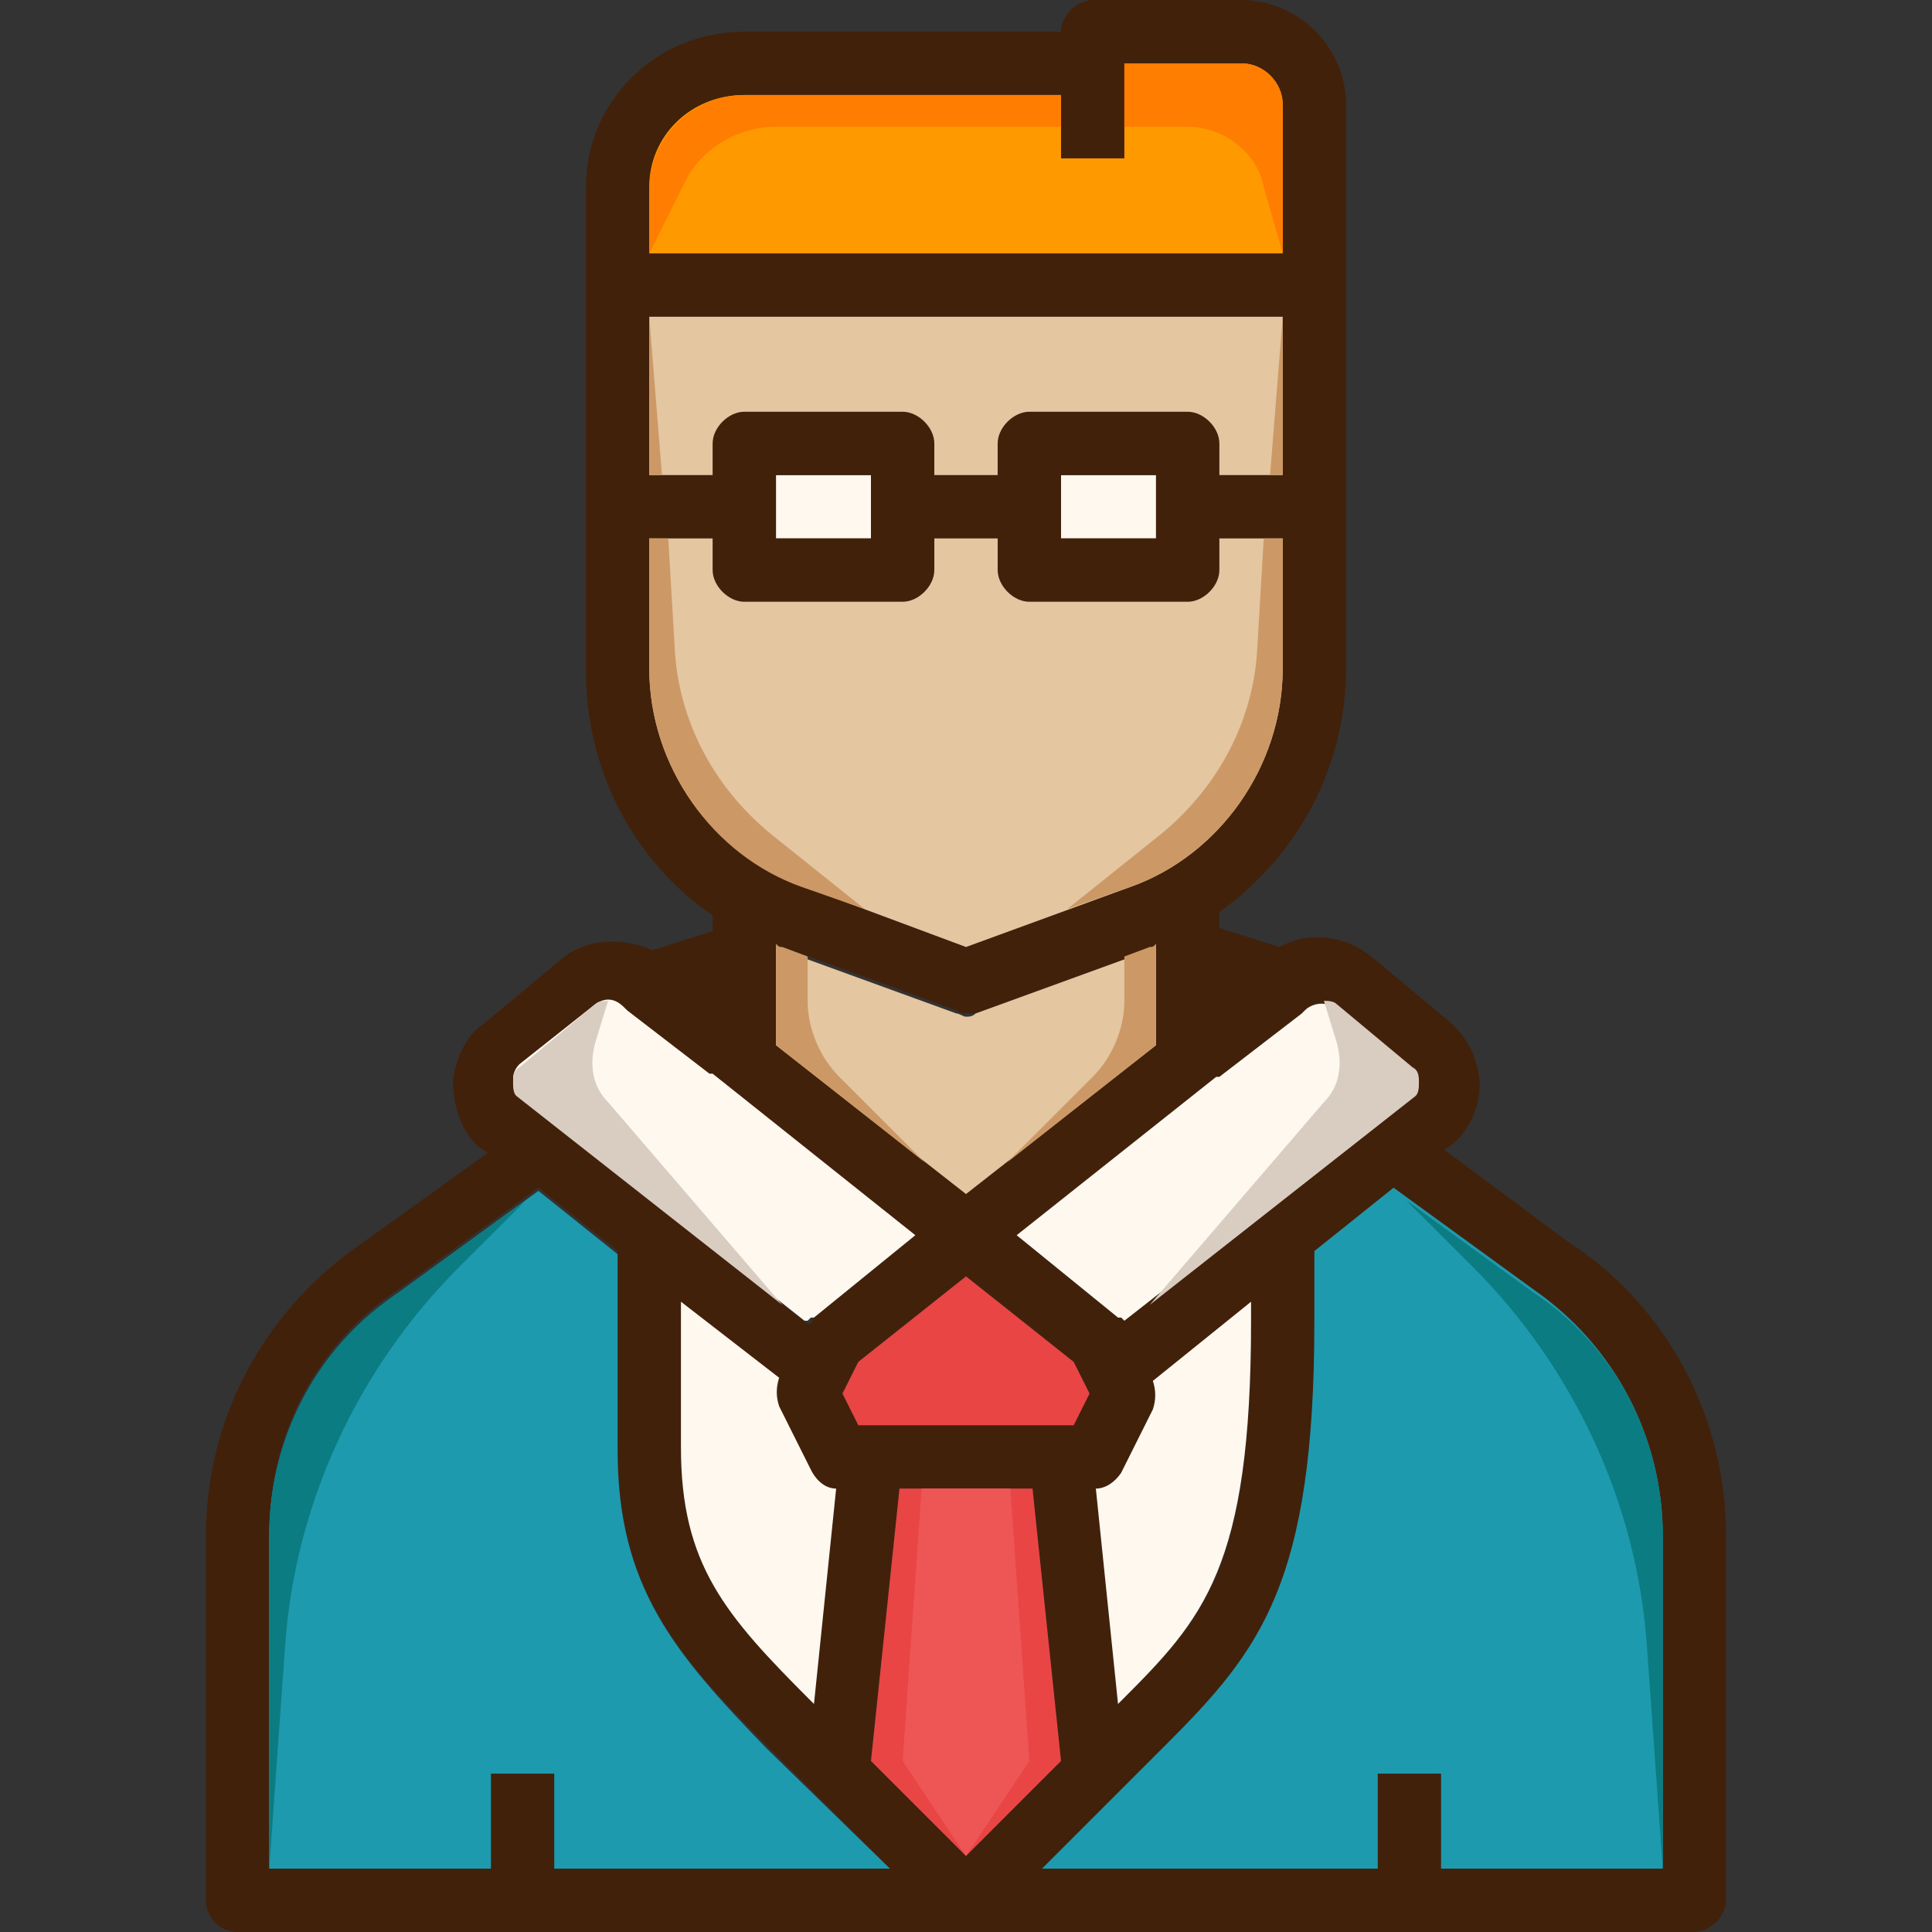
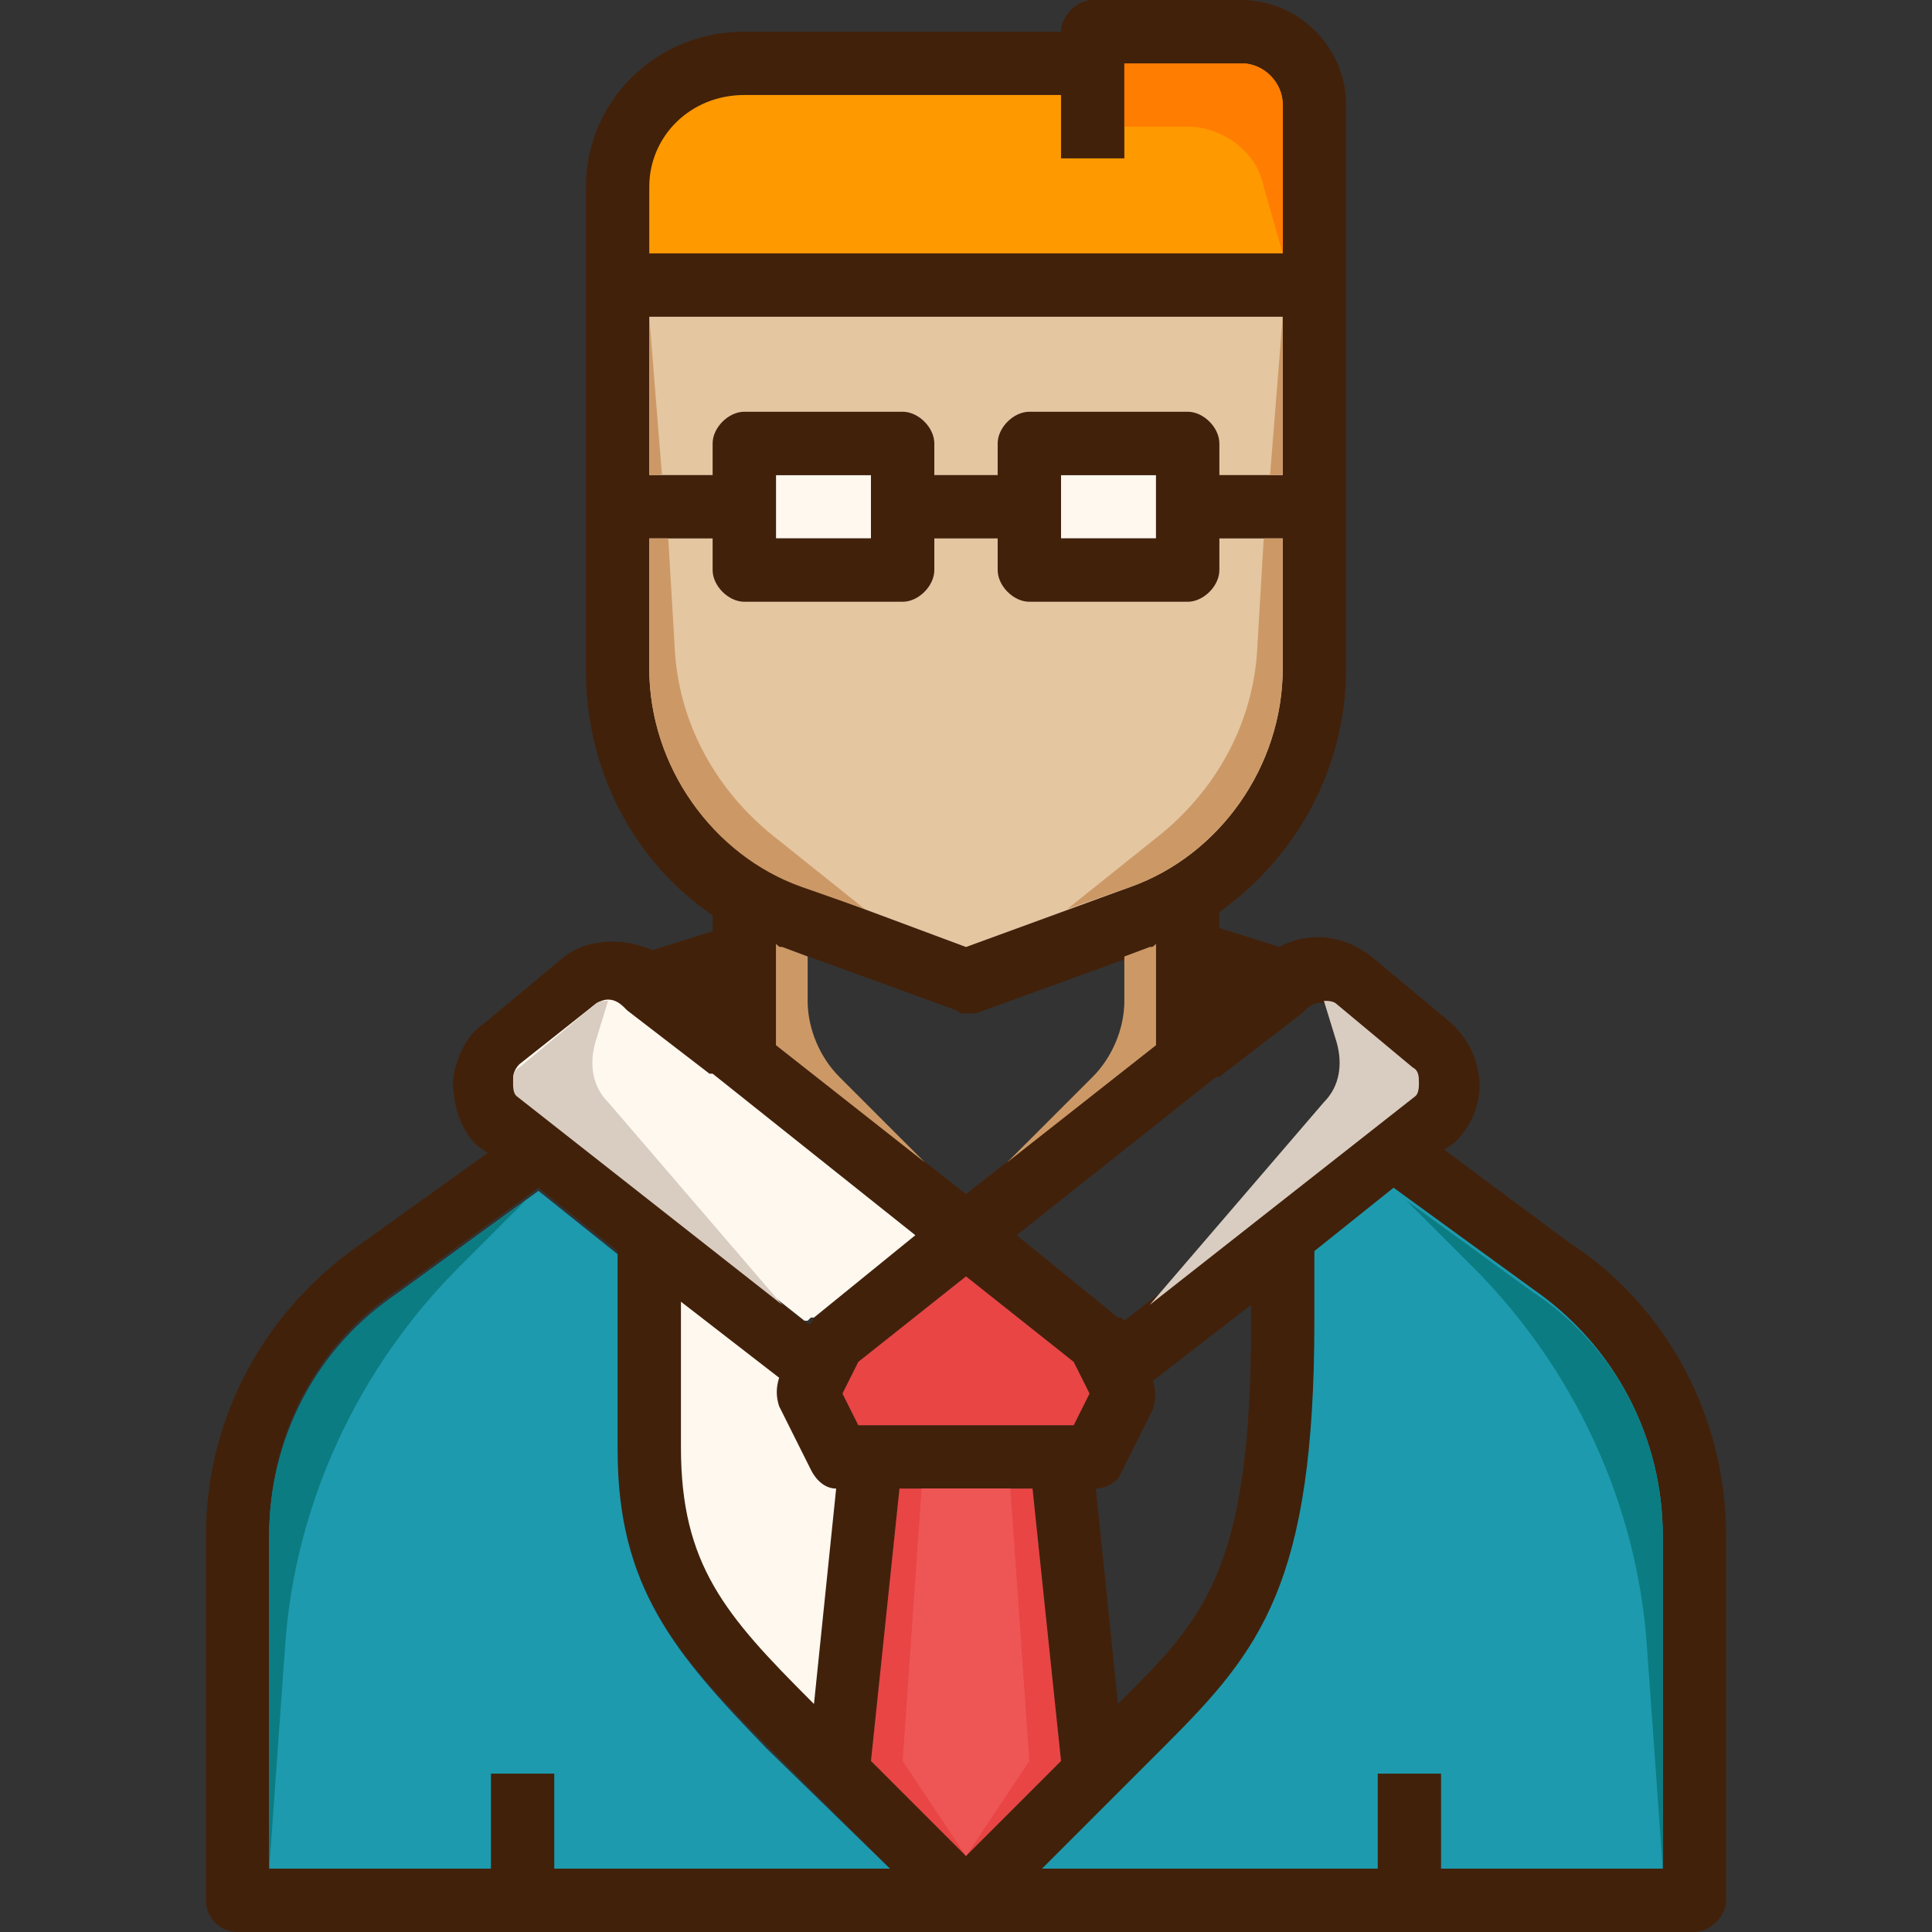
<svg xmlns="http://www.w3.org/2000/svg" version="1.1" id="Layer_1" viewBox="0 0 488 488" xml:space="preserve">
  <rect x="0" y="0" width="488" height="488" fill="#333333" stroke="none" />
  <g>
    <rect x="196" y="120" style="fill:#FFF8EF;" width="24" height="16" />
    <rect x="268" y="120" style="fill:#FFF8EF;" width="24" height="16" />
  </g>
  <path style="fill:#42210B;" d="M436,388v92c0,4-4,8-8,8h-64h-16H140h-16H60c-4.8,0-8-4-8-8v-92c0-30.4,15.2-57.6,40-74.4l31.2-22.4  l-2.4-1.6l-0.8-0.8c-4-4-5.6-10.4-5.6-16c0.8-5.6,3.2-11.2,8-14.4l19.2-16c6.4-5.6,16-5.6,23.2-2.4l15.2-4.8v-4  c-20-13.6-32-36.8-32-61.6V72V47.2C148,25.6,165.6,8,188,8h80c0-4,4-8,8-8h37.6C328,0,340,12,340,26.4V72v96.8  c0,24.8-12,47.2-32,61.6v4l15.2,4.8c7.2-4,16-3.2,23.2,2.4l19.2,16c4.8,4,7.2,8.8,8,14.4s-1.6,12-5.6,16l-0.8,0.8l-2.4,1.6  l31.2,23.2C420.8,329.6,436,357.6,436,388z M420,472v-84c0-24.8-12-47.2-32.8-60.8L352,301.6l-20,16v17.6  c0,66.4-13.6,83.2-37.6,107.2L263.2,472H348v-24h16v24H420z M356.8,276.8c0.8-1.6,0.8-2.4,0.8-3.2c0-0.8,0-2.4-1.6-4l-19.2-15.2  c-2.4-1.6-4.8-1.6-7.2,0.8l-0.8,0.8L308,272l0,0h-0.8l-50.4,40l25.6,20.8h0.8l0.8,0.8l0,0L356.8,276.8z M324,168.8V136h-16v8  c0,4-4,8-8,8h-40c-4,0-8-4-8-8v-8h-16v8c0,4-4,8-8,8h-40c-4,0-8-4-8-8v-8h-16v32.8c0,24.8,16,47.2,39.2,55.2l40.8,15.2l41.6-15.2  C308,216,324,193.6,324,168.8z M324,120V80H164v40h16v-8c0-4,4-8,8-8h40c4,0,8,4,8,8v8h16v-8c0-4,4-8,8-8h40c4,0,8,4,8,8v8H324z   M324,64V26.4c0-5.6-4.8-10.4-10.4-10.4H284v24h-16V24h-80c-12.8,0-24,10.4-24,23.2V64H324z M316,334.4v-4.8l-24.8,19.2  c0.8,2.4,0.8,4.8,0,7.2l-8,16c-0.8,2.4-4,4-6.4,4l5.6,54.4l0.8-0.8C304,408.8,316,396.8,316,334.4z M308,251.2L308,251.2L308,251.2  L308,251.2z M292,264v-24.8c-0.8,0-0.8,0-1.6,0.8l-44,16c-0.8,0-1.6,0-2.4,0c-0.8,0-1.6,0-2.4-0.8l-44-16c-0.8,0-0.8,0-1.6-0.8V264  l48,37.6L292,264z M292,136v-16h-24v16H292z M275.2,352l-4-8L244,322.4L216.8,344l-4,8l4,8h54.4L275.2,352z M268,444.8l-7.2-68.8  h-33.6l-7.2,68.8l24,24L268,444.8z M205.6,332.8l25.6-20.8l-50.4-40H180l0,0l-20.8-16l-0.8-0.8c-1.6-1.6-4.8-2.4-7.2-0.8L132,269.6  c-1.6,1.6-1.6,2.4-1.6,4c0,0.8,0,2.4,0.8,3.2l72.8,57.6h0.8L205.6,332.8L205.6,332.8z M140,472h84.8l-31.2-31.2  c-23.2-23.2-37.6-40-37.6-75.2V316l-20-16l-35.2,25.6C80,339.2,68,362.4,68,387.2V472h56v-24h16V472z M220,136v-16h-24v16H220z   M205.6,430.4l5.6-54.4c-2.4,0-4.8-1.6-6.4-4l-8-16c-0.8-2.4-0.8-4.8,0-7.2l-24.8-20v36.8C172,395.2,183.2,408,205.6,430.4  L205.6,430.4z M180,251.2L180,251.2L180,251.2L180,251.2z" />
  <path style="fill:#1D9AAE;" d="M420,388v84h-56v-24h-16v24h-84.8l31.2-31.2c24-24,37.6-40.8,37.6-107.2V316l20-16l35.2,25.6  C408,340,420,363.2,420,388z" />
-   <path style="fill:#FFF8EF;" d="M358.4,272.8c0,0.8,0,2.4-0.8,3.2L284,333.6l0,0l-0.8-0.8h-0.8L256.8,312l50.4-40h0.8l0,0l20.8-16  l0.8-0.8c1.6-1.6,4.8-2.4,7.2-0.8l19.2,15.2C357.6,270.4,357.6,272,358.4,272.8z" />
  <g>
    <path style="fill:#E4C6A1;" d="M324,136v32.8c0,24.8-16,47.2-38.4,55.2L244,239.2L203.2,224c-23.2-8-39.2-30.4-39.2-55.2V136h16v8   c0,4,4,8,8,8h40c4,0,8-4,8-8v-8h16v8c0,4,4,8,8,8h40c4,0,8-4,8-8v-8H324z" />
    <path style="fill:#E4C6A1;" d="M324,80v40h-16v-8c0-4-4-8-8-8h-40c-4,0-8,4-8,8v8h-16v-8c0-4-4-8-8-8h-40c-4,0-8,4-8,8v8h-16V80   H324z" />
  </g>
  <polygon style="fill:#CC9966;" points="167.2,120 164,80 164,120 " />
  <path style="fill:#FF9900;" d="M324,26.4V64H164V47.2c0-12.8,10.4-23.2,24-23.2h80v16h16V16h29.6C319.2,16,324,20.8,324,26.4z" />
-   <path style="fill:#FFF8EF;" d="M316,328.8v4.8c0,62.4-12,75.2-32.8,96l-0.8,0.8l-5.6-54.4c2.4,0,4.8-1.6,6.4-4l8-16  c0.8-2.4,0.8-4.8,0-7.2L316,328.8z" />
-   <path style="fill:#E4C6A1;" d="M292,239.2V264l-48,37.6L196,264v-24.8c0.8,0,0.8,0,1.6,0.8l44,16c0.8,0,1.6,0.8,2.4,0.8  s1.6,0,2.4-0.8l44-16C291.2,239.2,291.2,239.2,292,239.2z" />
  <g>
    <polygon style="fill:#E94545;" points="271.2,344 275.2,352 271.2,360 216.8,360 212.8,352 216.8,344 244,322.4  " />
    <polygon style="fill:#E94545;" points="260.8,376 268,444.8 244,468.8 220,444.8 227.2,376  " />
  </g>
  <polygon style="fill:#EE5656;" points="255.2,376 260,444.8 244,468.8 228,444.8 232.8,376 " />
  <path style="fill:#FFF8EF;" d="M231.2,312l-25.6,20.8h-0.8l-0.8,0.8h-0.8L130.4,276c-0.8-1.6-0.8-2.4-0.8-3.2c0-0.8,0-2.4,1.6-4  l19.2-15.2c2.4-1.6,4.8-1.6,7.2,0.8l0.8,0.8l20.8,16l0,0h0.8L231.2,312z" />
  <path style="fill:#1D9AAE;" d="M224.8,472H140v-24h-16v24H68v-84c0-24.8,12-47.2,32.8-61.6l35.2-25.6l20,16v49.6  c0,34.4,14.4,51.2,37.6,75.2L224.8,472z" />
  <path style="fill:#FFF8EF;" d="M211.2,376l-5.6,54.4l-0.8-0.8c-21.6-21.6-32.8-34.4-32.8-64v-36.8l24.8,19.2c-0.8,2.4-0.8,4.8,0,7.2  l8,16C206.4,374.4,208.8,376,211.2,376z" />
  <g>
    <path style="fill:#CC9966;" d="M194.4,210.4c-14.4-12-23.2-28.8-24-47.2l-1.6-27.2H164v32.8c0,24.8,16,47.2,38.4,55.2l16,5.6   L194.4,210.4z" />
    <polygon style="fill:#CC9966;" points="320.8,120 324,80 324,120  " />
    <path style="fill:#CC9966;" d="M293.6,210.4c14.4-12,23.2-28.8,24-47.2l1.6-27.2h4.8v32.8c0,24.8-16,47.2-38.4,55.2l-16,5.6   L293.6,210.4z" />
    <path style="fill:#CC9966;" d="M212,272c-4.8-4.8-8-12-8-19.2v-11.2l-6.4-2.4c-0.8,0-0.8,0-1.6-0.8V264l37.6,29.6L212,272z" />
    <path style="fill:#CC9966;" d="M276,272c4.8-4.8,8-12,8-19.2v-11.2l6.4-2.4c0.8,0,0.8,0,1.6-0.8V264l-37.6,29.6L276,272z" />
  </g>
  <g>
-     <path style="fill:#FF7D00;" d="M268,32v-8h-80c-12.8,0-24,10.4-24,24v16l8.8-17.6c4-8.8,13.6-14.4,23.2-14.4H268z" />
    <path style="fill:#FF7D00;" d="M313.6,16H284v16h16c8.8,0,17.6,6.4,19.2,15.2L324,64V26.4C324,20.8,319.2,16,313.6,16z" />
  </g>
  <g>
    <path style="fill:#0B7C82;" d="M132.8,303.2l-32,23.2C80,340,68,363.2,68,388v84l4-56c2.4-36,18.4-70.4,44-96L132.8,303.2z" />
    <path style="fill:#0B7C82;" d="M355.2,303.2l32,23.2C408,340,420,363.2,420,388v84l-4-56c-2.4-36-18.4-70.4-44-96L355.2,303.2z" />
  </g>
  <g>
    <path style="fill:#D9CDC1;" d="M153.6,278.4c-4-4-4.8-9.6-3.2-15.2l3.2-10.4c-0.8,0-2.4,0-3.2,0.8l-19.2,16c-1.6,0.8-1.6,2.4-1.6,4   c0,0.8,0,2.4,0.8,3.2l67.2,52.8L153.6,278.4z" />
    <path style="fill:#D9CDC1;" d="M334.4,278.4c4-4,4.8-9.6,3.2-15.2l-3.2-10.4c0.8,0,2.4,0,3.2,0.8l19.2,16c1.6,0.8,1.6,2.4,1.6,4   c0,0.8,0,2.4-0.8,3.2l-67.2,52.8L334.4,278.4z" />
  </g>
</svg>